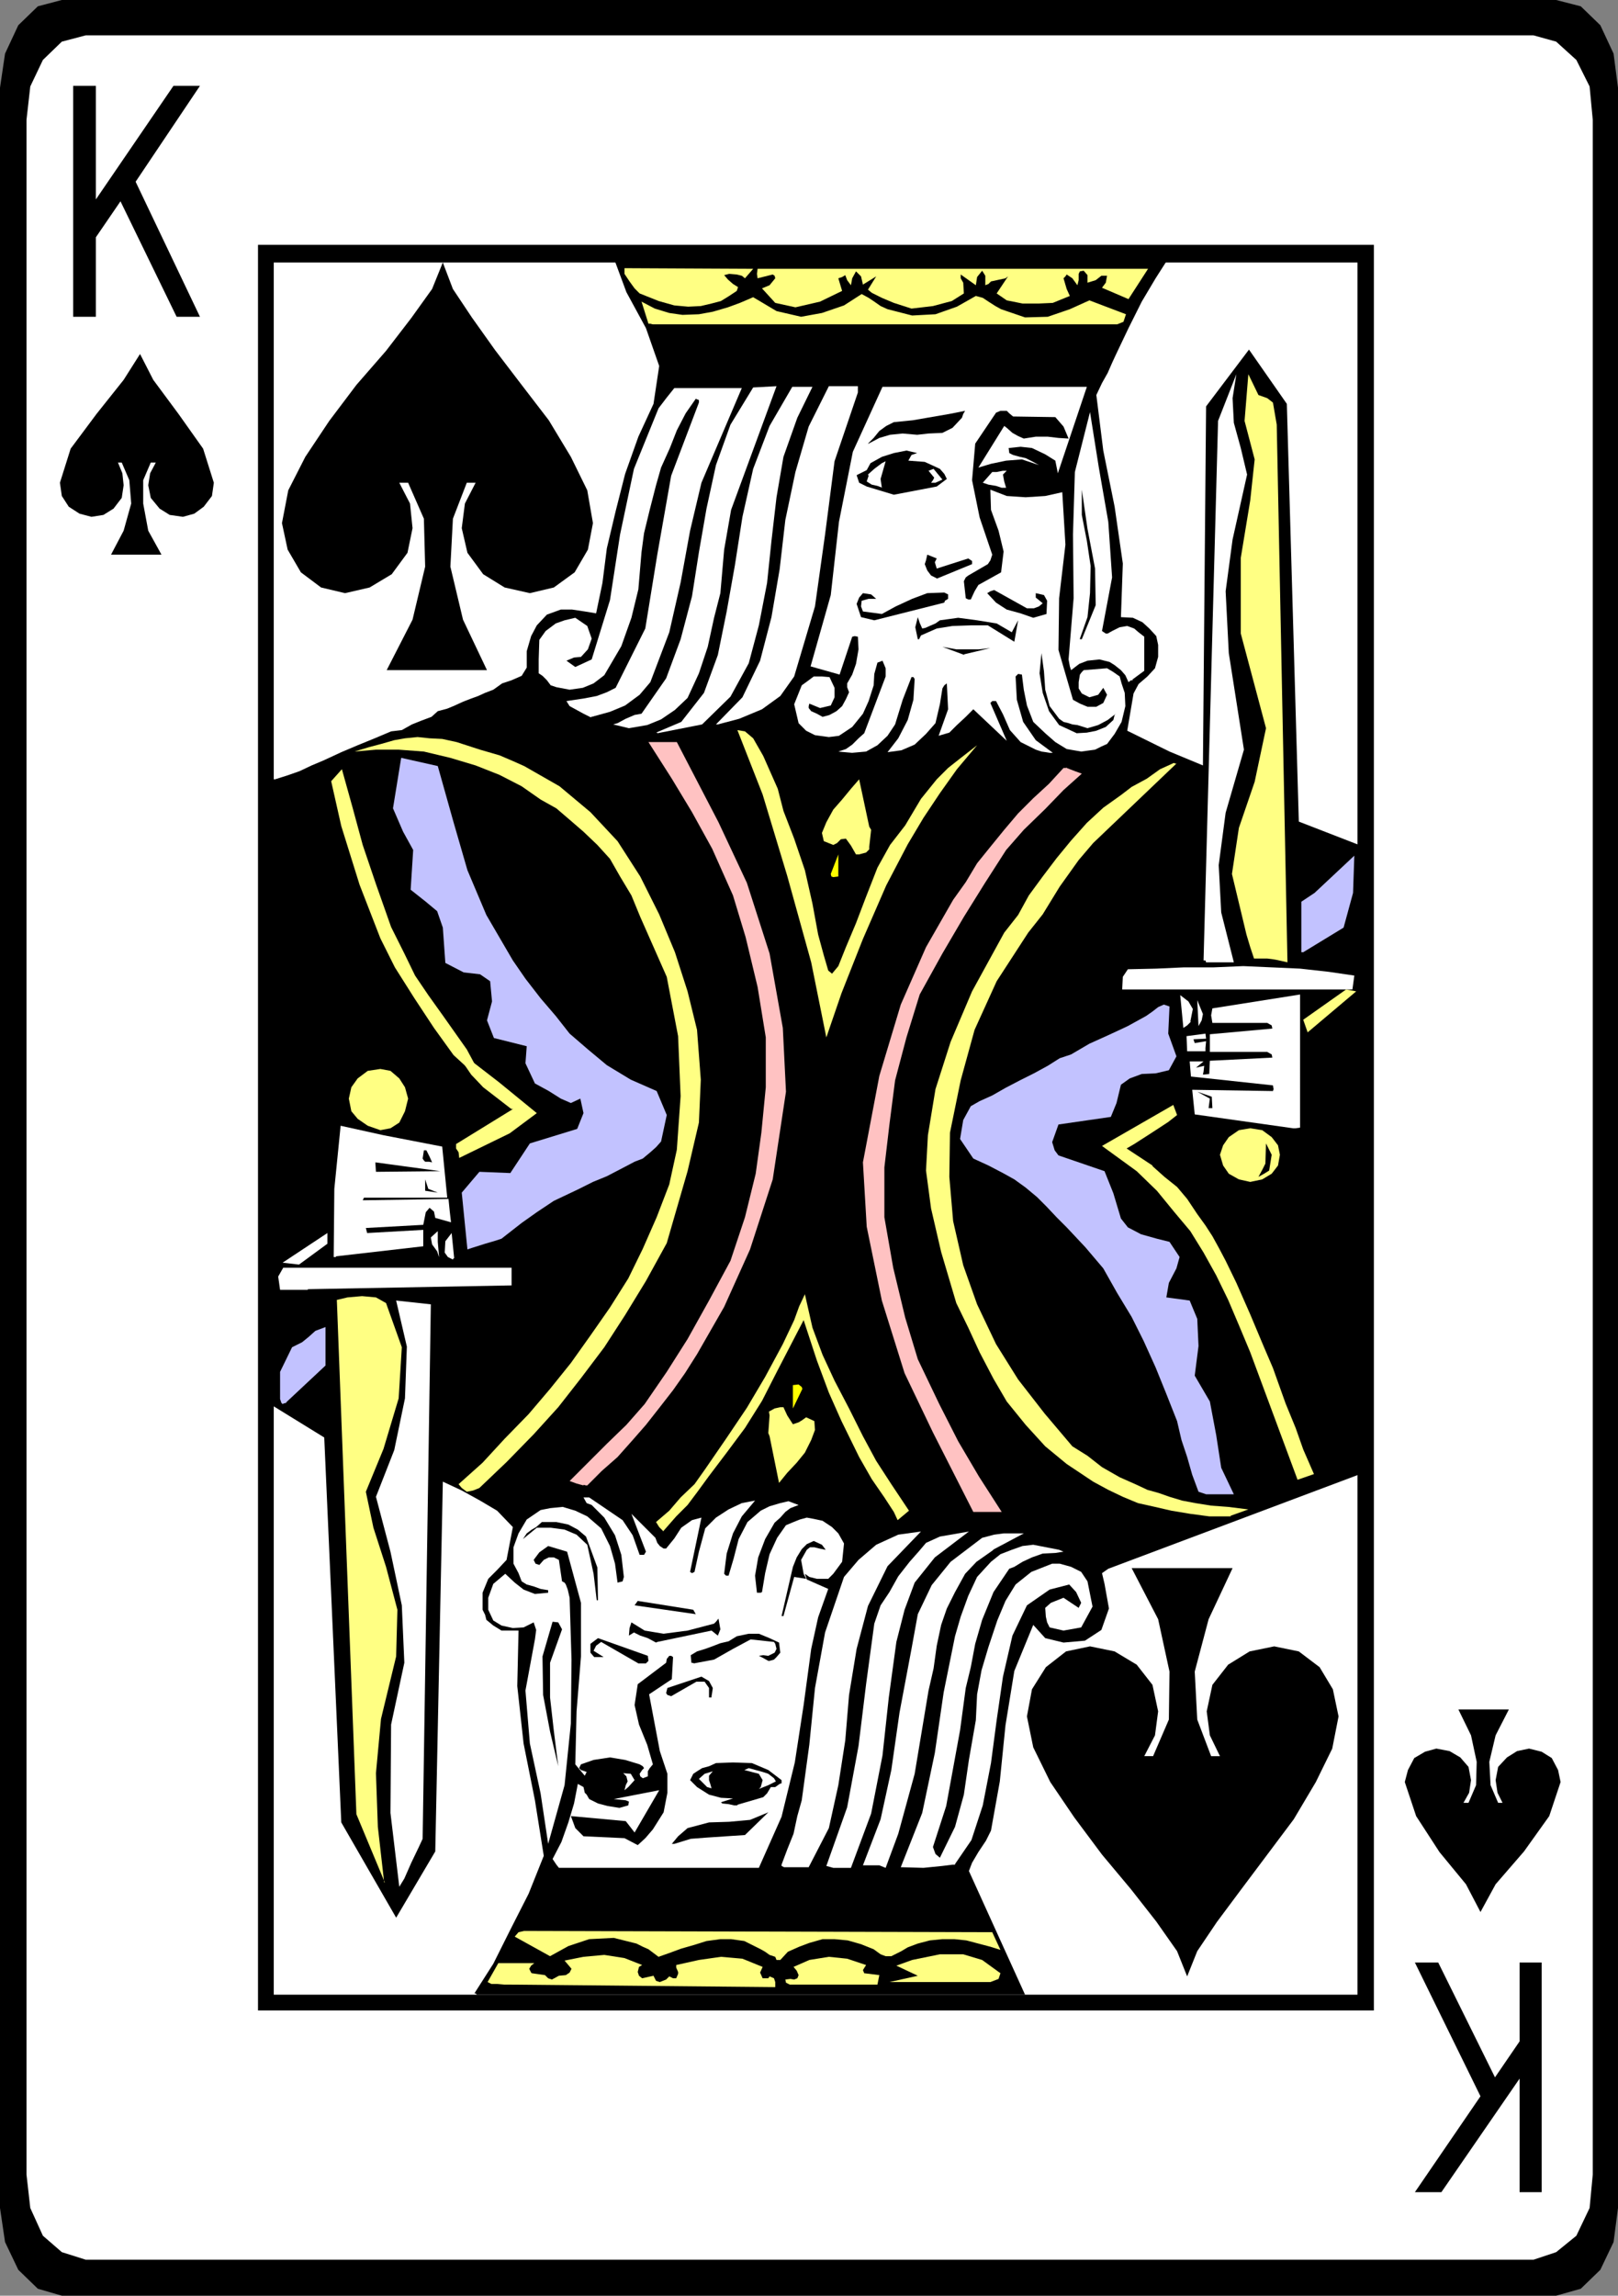
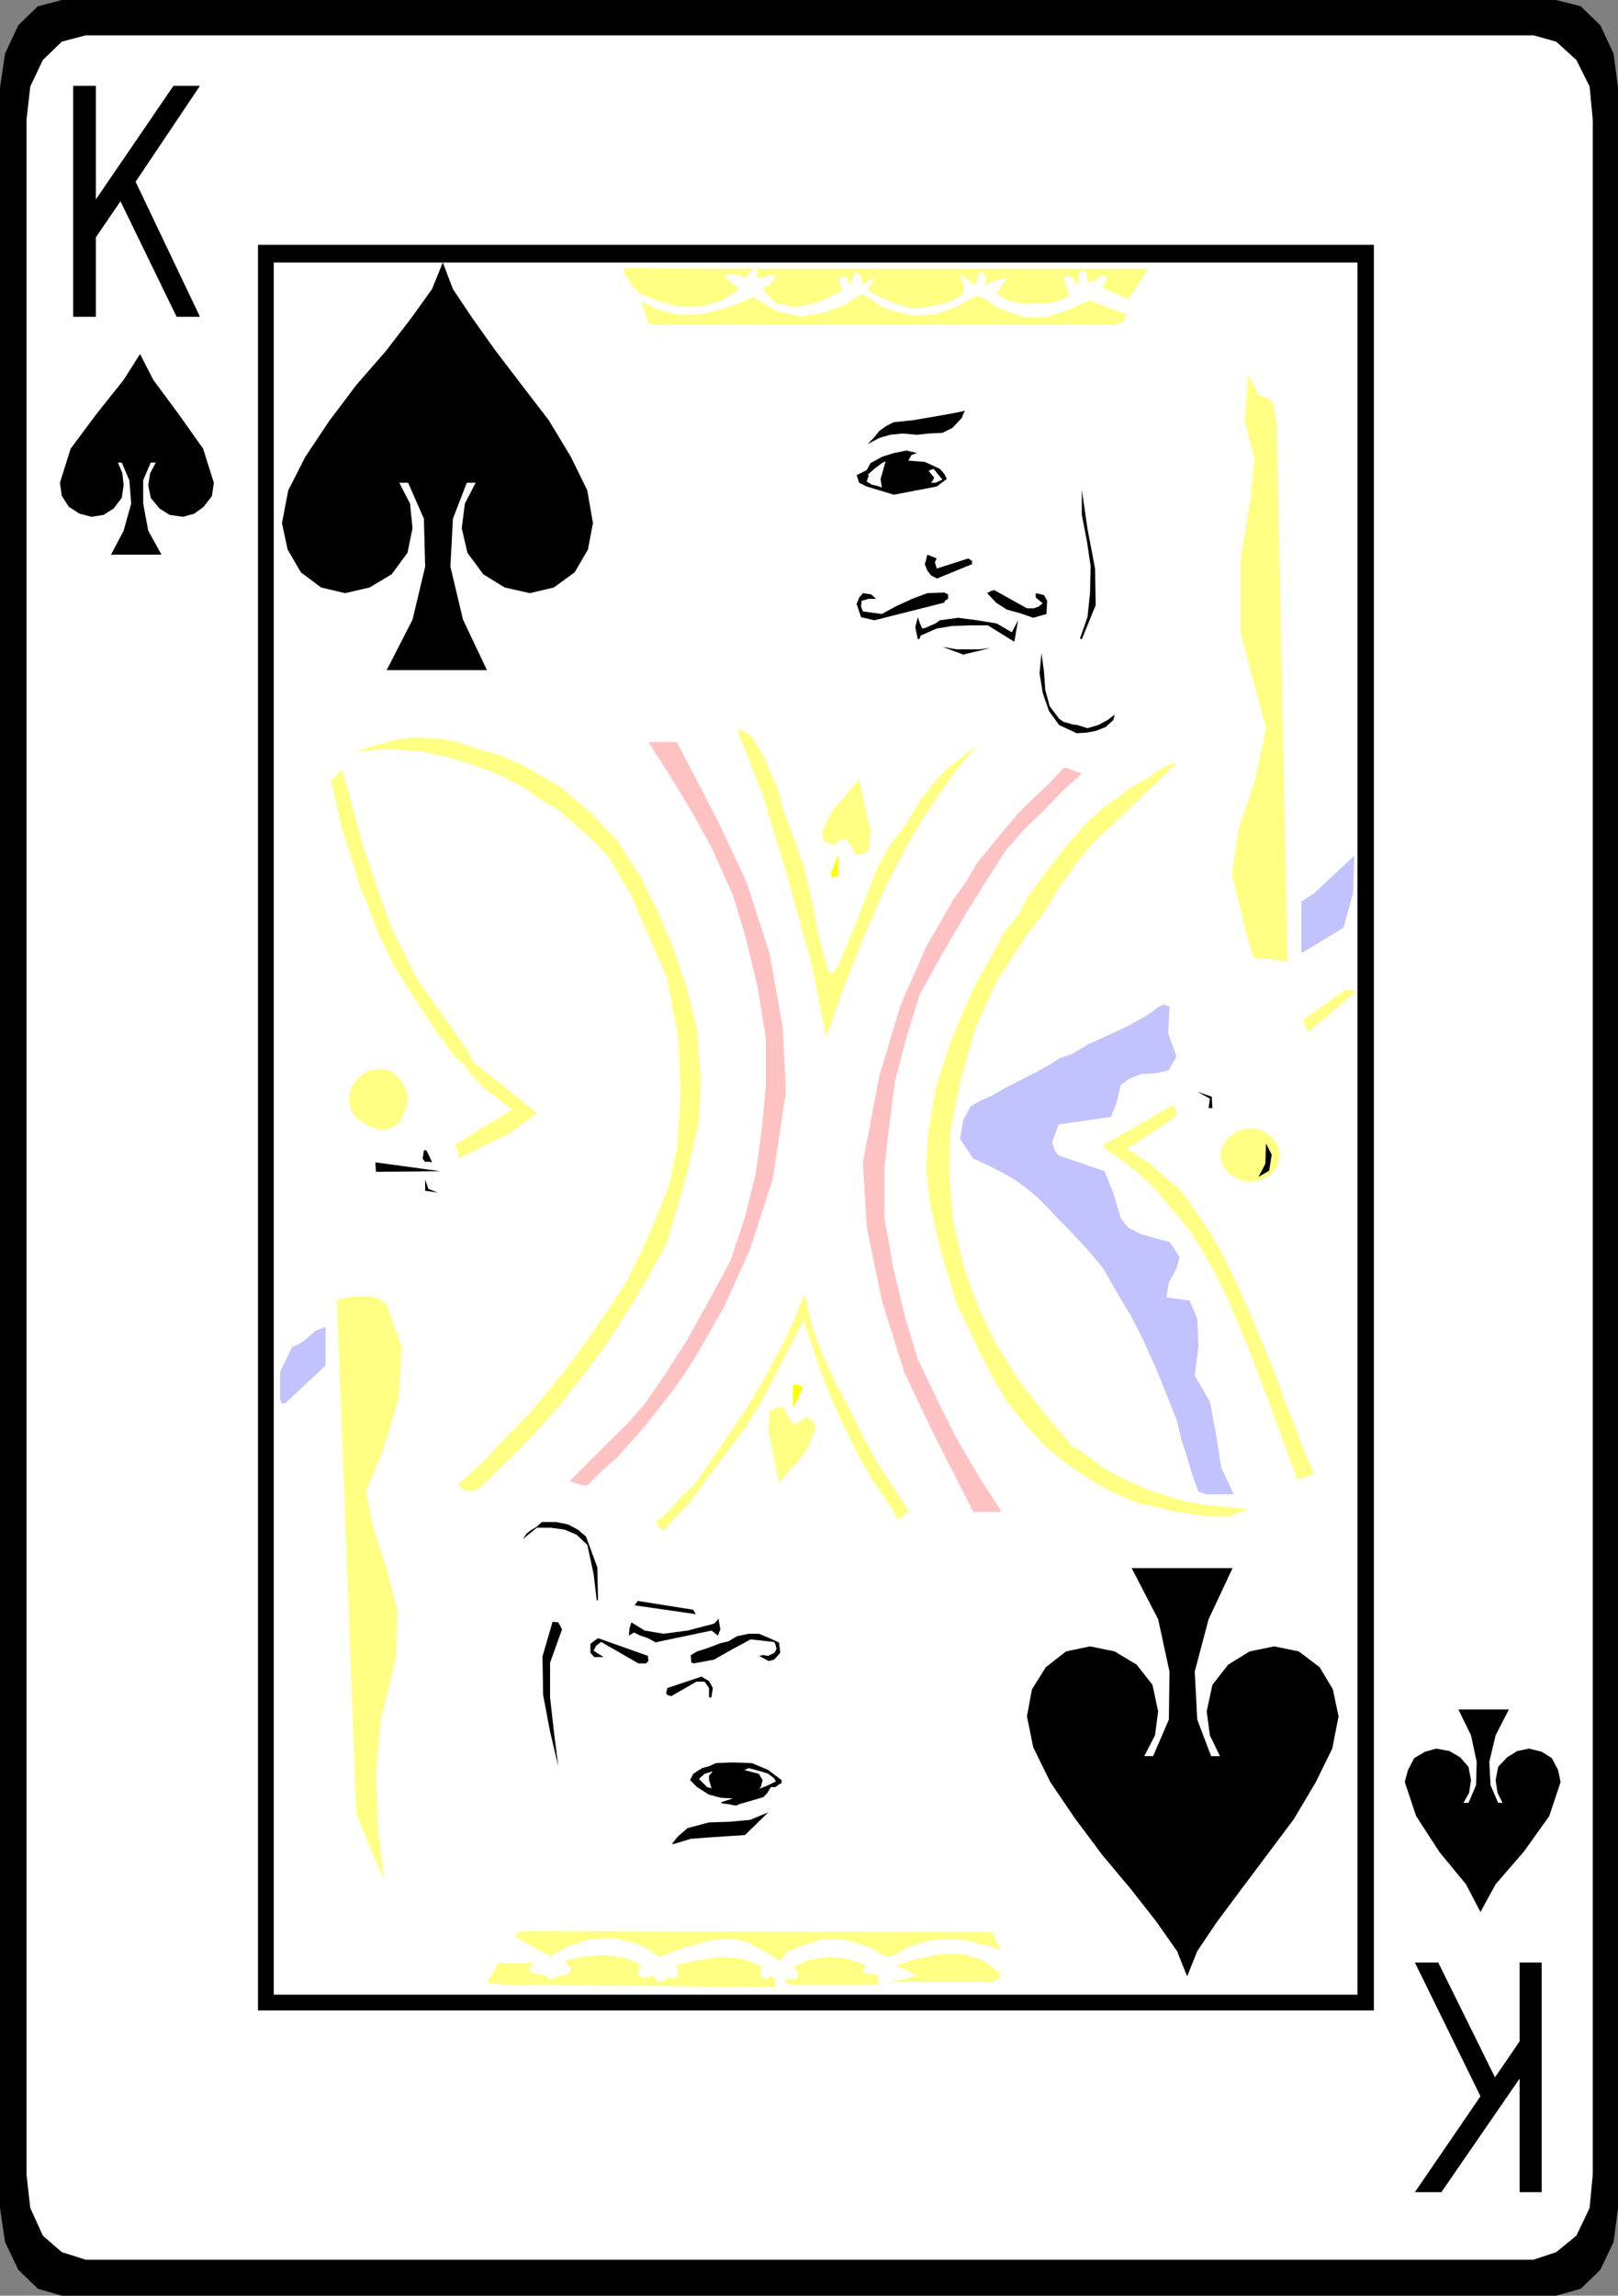
<svg xmlns="http://www.w3.org/2000/svg" xmlns:ns1="http://sodipodi.sourceforge.net/DTD/sodipodi-0.dtd" xmlns:ns2="http://www.inkscape.org/namespaces/inkscape" version="1.0" width="109.643mm" height="155.54mm" id="svg94" ns1:docname="King of Spades.wmf">
  <rect width="100%" height="100%" fill="#808080" stroke="none" />
  <ns1:namedview id="namedview94" pagecolor="#ffffff" bordercolor="#000000" borderopacity="0.25" ns2:showpageshadow="2" ns2:pageopacity="0.0" ns2:pagecheckerboard="0" ns2:deskcolor="#d1d1d1" ns2:document-units="mm" />
  <defs id="defs1">
    <pattern id="WMFhbasepattern" patternUnits="userSpaceOnUse" width="6" height="6" x="0" y="0" />
  </defs>
  <path style="fill:#000000;fill-opacity:1;fill-rule:evenodd;stroke:none" d="M 15.833,0 H 398.564 l 6.301,1.616 5.008,4.848 3.393,7.272 1.131,8.726 V 565.407 l -1.131,8.726 -3.393,7.11 -5.008,4.848 -6.301,1.778 H 15.833 L 9.693,586.091 4.685,581.243 1.292,574.133 0,565.407 V 22.461 L 1.292,13.735 4.685,6.464 9.693,1.616 15.833,0 Z" id="path1" />
  <path style="fill:#ffffff;fill-opacity:1;fill-rule:evenodd;stroke:none" d="M 21.81,9.049 H 392.748 l 5.816,1.616 5.17,4.686 3.393,6.787 0.808,8.564 V 556.843 l -0.808,8.564 -3.393,7.11 -5.17,4.201 -5.816,1.939 H 21.972 l -6.139,-1.939 -4.847,-4.201 -3.231,-7.11 -0.969,-8.564 V 30.702 l 0.969,-8.564 3.231,-6.787 4.847,-4.686 6.139,-1.616 v 0 z" id="path2" />
  <path style="fill:#000000;fill-opacity:1;fill-rule:evenodd;stroke:none" d="M 66.077,62.697 H 351.874 V 514.829 H 66.077 Z" id="path3" />
  <path style="fill:#ffffff;fill-opacity:1;fill-rule:evenodd;stroke:none" d="M 70.116,67.222 H 347.673 V 510.79 H 70.116 V 67.222 Z" id="path4" />
  <path style="fill:#000000;fill-opacity:1;fill-rule:evenodd;stroke:none" d="M 18.741,81.119 V 21.976 h 5.816 V 51.063 L 44.429,21.976 h 6.785 L 34.735,46.538 51.214,81.119 H 45.236 L 30.858,51.548 24.557,60.758 v 20.36 z" id="path5" />
  <path style="fill:#000000;fill-opacity:1;fill-rule:evenodd;stroke:none" d="m 394.848,502.548 v 58.819 h -5.655 v -29.086 l -20.033,29.086 h -6.785 l 16.802,-24.562 -16.802,-34.257 h 5.978 l 14.54,29.41 6.301,-9.211 v -20.199 h 5.655 z" id="path6" />
  <path style="fill:#000000;fill-opacity:1;fill-rule:evenodd;stroke:none" d="m 373.361,437.75 h 13.086 l -3.393,6.625 -1.616,6.787 0.323,5.979 1.939,4.525 h 1.131 l -1.292,-2.585 -0.485,-3.232 0.646,-3.393 2.262,-2.424 2.585,-1.616 3.07,-0.646 3.231,0.808 2.585,1.616 1.616,3.07 0.646,3.07 -2.908,8.726 -6.462,9.049 -7.27,8.403 -3.877,7.11 -3.716,-7.11 -6.785,-8.241 -5.978,-9.211 -2.908,-8.726 0.808,-3.07 1.616,-3.07 2.746,-1.616 2.908,-0.808 3.393,0.646 2.746,1.616 2.1,2.424 0.646,3.393 -0.485,3.232 -1.454,2.585 h 1.292 l 1.939,-4.525 0.162,-5.979 -1.454,-6.787 -3.231,-6.625 v 0 z" id="path7" />
  <path style="fill:#000000;fill-opacity:1;fill-rule:evenodd;stroke:none" d="M 124.723,171.61 H 99.035 l 6.624,-12.927 3.231,-13.574 -0.323,-12.281 -4.039,-9.211 h -2.262 l 2.746,5.332 0.646,6.302 -1.292,6.302 -4.039,5.494 -5.655,3.393 -6.301,1.454 -6.139,-1.454 -5.17,-3.878 -3.393,-5.817 -1.454,-6.787 1.616,-8.403 4.362,-8.564 6.139,-9.211 6.947,-9.211 7.593,-8.726 6.462,-8.403 5.331,-7.433 2.746,-6.787 2.585,6.787 4.847,7.272 5.978,8.403 6.785,8.888 6.947,9.049 5.655,9.372 4.201,8.564 1.454,8.403 -1.292,6.787 -3.393,5.817 -5.331,3.878 -6.139,1.454 -6.462,-1.454 -5.493,-3.393 -4.039,-5.494 -1.454,-6.302 0.808,-6.302 2.746,-5.332 h -2.262 l -3.554,9.211 -0.646,12.281 3.231,13.574 z" id="path8" />
  <path style="fill:#000000;fill-opacity:1;fill-rule:evenodd;stroke:none" d="m 315.685,401.554 h -25.849 l 6.785,13.089 2.908,13.412 -0.162,12.281 -4.039,9.372 h -2.262 l 2.746,-5.333 0.808,-6.14 -1.454,-6.787 -4.039,-5.171 -5.655,-3.393 -6.301,-1.293 -6.139,1.293 -5.17,4.04 -3.554,5.656 -1.292,6.948 1.616,7.918 4.362,8.888 6.139,9.049 7.109,9.534 7.432,8.888 6.462,8.241 5.331,7.595 2.585,6.464 2.585,-6.464 5.008,-7.433 6.139,-8.241 6.785,-9.049 6.785,-9.049 5.655,-9.534 4.201,-8.564 1.616,-8.241 -1.454,-6.948 -3.393,-5.656 -5.331,-4.04 -6.301,-1.293 -6.301,1.293 -5.493,3.393 -4.039,5.171 -1.454,6.787 0.808,6.14 2.585,5.333 h -2.262 l -3.554,-9.372 -0.646,-12.281 3.554,-13.412 6.139,-13.089 z" id="path9" />
  <path style="fill:#000000;fill-opacity:1;fill-rule:evenodd;stroke:none" d="M 41.359,142.039 H 28.434 l 3.231,-6.14 1.939,-6.948 -0.485,-5.979 -1.939,-4.525 h -0.969 l 1.131,2.747 0.323,3.07 -0.485,3.232 -2.1,2.747 -2.585,1.616 -3.07,0.485 -3.07,-0.808 -2.746,-1.778 -1.777,-2.747 -0.485,-3.393 2.746,-8.726 6.624,-8.888 6.947,-8.726 4.201,-6.625 3.393,6.625 6.462,8.726 6.301,8.888 2.746,8.726 -0.485,3.393 -2.1,2.747 -2.423,1.778 -2.908,0.808 -3.393,-0.485 -2.585,-1.616 -2.262,-2.747 -0.646,-3.232 0.485,-3.07 1.454,-2.747 h -1.292 l -1.939,4.525 v 5.979 l 1.292,6.948 z" id="path10" />
-   <path style="fill:#000000;fill-opacity:1;fill-rule:evenodd;stroke:none" d="m 122.138,510.79 h 140.394 l -14.379,-31.672 0.808,-2.101 1.616,-2.747 1.939,-2.909 1.292,-2.585 2.262,-12.604 1.454,-14.382 2.262,-13.897 4.847,-11.796 3.07,3.393 4.685,1.131 5.493,-0.485 4.201,-2.747 1.939,-5.494 -1.131,-6.302 -0.646,-2.747 1.616,-1.131 67.531,-25.37 V 217.663 l -18.741,-7.272 -3.07,-106.973 -9.694,-13.897 -10.986,14.543 -0.808,91.945 -8.563,-3.555 -10.824,-5.333 1.616,-9.534 1.292,-2.424 2.262,-1.939 1.939,-2.101 0.808,-2.909 v -3.07 l -0.485,-2.262 -1.777,-1.939 -1.777,-1.616 -2.423,-1.131 -3.07,-0.162 0.485,-13.735 -2.1,-14.543 -2.908,-14.382 -1.777,-14.22 1.454,-3.07 1.454,-2.585 1.131,-2.585 0.969,-2.101 3.231,-6.787 3.393,-6.787 3.554,-5.979 3.716,-5.817 -142.494,0.646 3.231,8.726 5.008,9.211 3.393,9.695 -1.454,9.695 -3.877,8.403 -3.393,9.534 -2.423,9.534 -2.262,9.534 -1.131,8.888 -1.616,7.756 -2.908,-0.485 -3.231,-0.485 h -2.908 l -3.554,1.293 -2.585,2.747 -1.454,2.747 -1.131,3.878 v 4.201 l -1.292,2.101 -2.585,1.131 -2.423,0.808 -2.262,1.616 -2.1,0.808 -1.777,0.808 -1.777,0.646 -2.1,0.808 -2.1,0.97 -1.939,0.808 -2.423,0.646 -1.616,1.454 -2.585,0.97 -2.423,0.97 -2.585,1.454 -2.746,0.323 -4.201,1.778 -4.362,1.778 -4.201,1.778 -4.524,2.101 -3.07,1.293 -3.07,1.454 -3.231,1.131 -3.07,0.97 h -0.323 l -0.485,-0.646 v 0.485 l 0.485,0.646 -0.162,0.646 -0.808,0.808 v 158.036 l 13.894,8.564 4.362,98.571 14.056,24.4 10.017,-16.967 1.939,-94.692 4.847,2.262 4.685,2.585 4.362,2.585 4.039,4.201 -1.616,8.403 -2.423,2.585 -2.262,2.262 -1.454,3.555 v 4.363 l 0.646,1.293 0.323,1.293 1.777,1.454 2.1,1.293 h 4.362 l -0.323,14.22 1.616,14.705 2.908,14.543 2.262,14.22 -3.877,9.695 -4.685,9.211 -4.362,8.726 -4.847,7.595 h 0.323 z" id="path11" />
  <path style="fill:#ffff83;fill-opacity:1;fill-rule:evenodd;stroke:none" d="m 219.073,218.794 h 0.969 l 1.777,-0.485 0.808,-0.808 v -0.646 l 0.485,-4.363 -0.485,-0.808 -2.585,-12.119 -2.1,2.424 -2.262,2.747 -2.262,2.585 -1.777,3.232 -1.131,2.747 0.485,2.101 2.423,0.97 0.969,-0.485 0.969,-0.97 1.292,-0.162 1.292,1.778 1.292,2.262 v 0 z" id="path12" />
  <path style="fill:#ffffff;fill-opacity:1;fill-rule:evenodd;stroke:none" d="m 218.265,192.778 3.554,-0.323 2.908,-1.616 2.585,-2.424 1.939,-2.909 1.939,-6.302 2.262,-5.817 h 0.485 l 0.323,0.485 -0.323,5.333 -1.454,5.171 -2.423,4.686 -2.746,3.555 3.554,-0.485 3.393,-1.454 2.908,-2.747 2.423,-2.747 1.131,-4.848 0.646,-4.04 0.485,-0.808 0.646,-0.485 0.323,6.625 -2.423,6.787 2.747,-0.808 1.939,-1.939 2.262,-2.101 1.939,-1.939 8.563,8.08 -4.201,-9.695 0.485,-0.485 h 0.969 l 1.777,3.393 1.777,4.04 2.746,3.07 3.877,1.939 1.454,0.485 1.131,0.162 0.969,0.162 h 0.808 l -4.362,-3.232 -3.231,-4.686 -1.616,-5.656 -0.323,-5.979 0.646,-0.646 0.969,0.162 0.485,3.878 0.808,4.04 1.616,4.201 3.07,2.909 2.585,2.262 2.908,1.778 3.716,0.646 3.554,-0.485 1.616,-0.808 1.454,-0.646 1.939,-2.585 1.777,-3.07 0.969,-4.04 -0.162,-3.393 -0.808,-2.424 -0.485,-1.778 -1.616,-1.131 -1.616,-0.97 -5.978,0.485 -0.485,0.485 -0.485,0.646 -0.323,1.939 v 1.616 l 0.808,1.293 1.939,0.97 2.262,-0.646 1.292,-1.778 0.969,1.778 -0.969,2.101 -1.777,0.97 h -2.262 l -1.939,-0.808 -1.777,-0.97 -3.716,-12.766 0.162,-13.25 1.616,-13.735 -0.808,-13.412 -4.362,0.97 -5.008,0.323 -4.847,-0.323 -4.201,-1.616 0.162,5.171 1.939,5.333 1.292,5.333 -0.646,5.332 -5.816,3.232 -0.969,1.616 -0.969,2.101 h -0.646 l -0.646,-0.323 -0.485,-4.363 0.485,-0.97 0.646,-0.485 5.008,-2.909 0.646,-0.97 0.485,-1.454 -3.231,-9.534 -1.939,-9.534 0.808,-9.372 5.331,-7.918 1.131,-0.485 h 1.616 l 0.646,0.646 0.969,0.808 10.824,0.162 2.1,2.424 1.292,3.07 -2.585,-0.162 -2.746,-0.323 h -3.07 l -3.07,0.485 -1.454,-0.646 -1.454,-0.808 -1.454,-1.293 -0.646,-0.485 -6.624,10.665 3.231,-0.97 3.877,-0.808 4.039,-0.323 4.362,1.454 -1.777,-0.97 -1.616,-0.808 -1.454,-0.323 -1.777,-0.485 -0.969,-0.485 -0.162,-1.293 3.07,-0.323 2.908,0.323 3.393,1.616 2.585,1.616 0.646,3.232 7.432,-22.138 h -52.345 l -7.593,16.644 -3.554,17.937 -2.1,18.745 -5.17,18.26 7.432,2.101 3.231,-9.695 0.646,-0.162 0.808,0.162 0.162,3.232 -0.646,3.717 -0.969,2.747 -1.292,2.262 v 0.97 l 0.485,1.293 -0.808,1.778 -0.969,1.778 -1.454,1.293 -1.777,0.97 -1.777,0.485 -1.454,-0.808 -1.454,-0.646 -0.646,-0.808 v -0.485 l 0.162,-0.646 2.746,1.131 2.746,-0.646 0.969,-2.101 v -2.424 l -1.292,-2.747 -1.939,-0.162 h -2.1 l -1.292,0.97 -1.777,1.293 -1.939,4.848 1.131,4.848 1.939,1.939 2.262,1.131 3.554,0.485 2.585,-0.323 3.393,-2.262 2.746,-3.393 1.454,-3.232 1.292,-4.04 0.162,-2.909 0.808,-2.909 0.485,-0.162 0.808,-0.323 0.808,1.939 v 2.101 l -5.493,14.543 -1.454,1.293 -1.616,1.616 -1.616,1.131 -1.939,0.646 3.554,0.323 z" id="path13" />
  <path style="fill:#000000;fill-opacity:1;fill-rule:evenodd;stroke:none" d="m 228.928,126.687 10.986,-2.101 2.585,-1.939 -0.646,-1.293 -1.131,-1.293 -2.1,-0.97 -1.777,-0.808 -4.201,-0.323 0.808,-1.454 1.454,-0.485 -2.746,-0.646 -3.231,0.646 -3.07,0.97 -2.908,1.616 -0.969,1.778 -2.585,1.293 0.646,1.939 1.939,0.97 z" id="path14" />
  <path style="fill:#ffffff;fill-opacity:1;fill-rule:evenodd;stroke:none" d="m 238.46,123.617 h 1.131 l 1.777,-0.808 -2.262,-2.747 -1.292,0.485 1.454,1.778 -0.323,0.646 -0.485,0.646 z" id="path15" />
  <path style="fill:#ffff83;fill-opacity:1;fill-rule:evenodd;stroke:none" d="m 130.054,508.204 68.501,0.646 v -1.293 l -0.323,-0.97 -1.131,-0.485 -0.323,0.485 h -0.808 -0.646 l -0.646,-1.454 0.646,-1.454 -5.17,-2.101 -5.493,-0.485 -5.655,0.808 -5.816,1.293 v 0.646 l 0.485,1.131 v 0.485 l -0.485,1.131 h -0.808 l -0.969,-0.485 -0.808,0.808 -1.616,0.646 -0.969,-0.323 -0.646,-1.293 -2.908,0.646 -0.808,-0.646 -0.323,-0.97 0.323,-1.293 0.808,-0.485 -4.524,-1.778 -5.17,-0.808 -5.331,0.485 -4.847,0.97 0.969,1.131 0.808,0.97 -0.485,0.97 -0.969,0.646 -1.777,0.162 -1.777,0.97 -0.969,-0.323 -0.808,-0.808 -3.393,-0.485 -0.162,-0.162 -0.485,-0.97 0.485,-0.808 0.808,-0.646 h -9.209 l -2.747,4.848 0.969,0.485 h 1.454 l 1.777,0.162 z" id="path16" />
  <path style="fill:#ffff83;fill-opacity:1;fill-rule:evenodd;stroke:none" d="m 202.271,508.204 h 22.457 l 0.485,-2.424 -3.877,-0.485 -0.323,-0.808 0.808,-1.293 -4.847,-1.616 -4.685,-0.485 -5.008,0.808 -4.039,1.778 0.808,0.97 0.485,1.131 -0.323,0.808 -0.808,0.323 -0.969,-0.162 -1.292,0.162 0.162,0.808 z" id="path17" />
  <path style="fill:#ffff83;fill-opacity:1;fill-rule:evenodd;stroke:none" d="m 253.647,507.558 2.1,-0.808 0.485,-1.454 -4.685,-3.393 -4.847,-1.454 h -5.978 l -7.109,1.454 -4.039,1.454 5.493,2.585 -7.27,1.616 h 17.125 8.724 z" id="path18" />
  <path style="fill:#ffff83;fill-opacity:1;fill-rule:evenodd;stroke:none" d="m 199.848,501.902 1.939,-2.101 2.908,-1.293 2.585,-0.97 3.393,-0.97 h 3.07 l 3.393,0.323 3.393,0.97 3.231,1.293 1.777,1.293 1.292,0.485 h 1.454 l 1.292,-0.646 1.292,-0.646 1.616,-0.97 2.585,-0.97 3.07,-0.808 3.231,-0.323 h 3.07 l 3.07,0.323 3.07,0.808 3.07,0.808 2.585,0.808 -2.1,-4.525 -119.876,-0.323 -1.454,0.323 -0.969,1.131 9.047,5.009 4.685,-2.585 5.331,-1.778 6.301,-0.323 5.816,1.454 1.616,0.808 1.454,0.646 1.292,0.97 1.292,0.97 2.746,-0.97 3.07,-1.131 3.393,-0.97 3.07,-0.97 3.554,-0.485 h 2.746 l 3.393,0.485 2.908,1.454 1.292,0.646 1.131,0.646 1.131,0.808 1.454,0.485 0.323,0.808 z" id="path19" />
  <path style="fill:#ffff83;fill-opacity:1;fill-rule:evenodd;stroke:none" d="m 98.389,482.026 -1.616,-14.22 -0.485,-13.735 1.292,-13.897 3.877,-15.998 0.323,-11.958 -2.908,-10.988 -3.231,-10.019 -1.939,-9.211 4.524,-10.988 3.877,-12.927 0.808,-13.089 -4.039,-11.311 -2.585,-1.454 -3.554,-0.323 -3.716,0.323 -2.746,0.646 5.008,131.697 7.27,17.452 v 0 z" id="path20" />
  <path style="fill:#ffffff;fill-opacity:1;fill-rule:evenodd;stroke:none" d="m 108.244,470.877 2.1,-136.868 -8.886,-0.97 2.747,11.796 -0.485,13.25 -2.746,13.25 -4.685,11.958 3.716,14.058 2.908,13.735 0.646,14.705 -3.393,15.836 -0.162,22.623 2.262,18.906 1.292,-2.101 1.777,-4.04 1.939,-4.04 z" id="path21" />
  <path style="fill:#ffffff;fill-opacity:1;fill-rule:evenodd;stroke:none" d="m 147.18,478.31 h 47.175 l 5.816,-13.089 3.393,-13.897 2.262,-14.705 1.939,-14.382 1.777,-8.08 2.585,-7.272 -5.493,-2.424 -0.485,-1.454 1.131,0.808 1.939,0.485 h 2.908 l 1.292,-1.293 2.262,-3.07 0.485,-4.686 -1.454,-2.585 -1.616,-1.616 -2.423,-1.616 -2.262,-0.485 -1.777,-0.323 -1.777,0.485 -1.616,0.646 -1.939,0.808 -2.262,3.232 -1.939,4.201 -1.131,4.848 -0.808,4.848 -0.323,0.162 h -0.969 l -0.485,-4.363 0.808,-4.686 1.777,-4.686 2.423,-4.201 1.454,-1.293 1.292,-1.454 1.292,-0.97 2.1,-0.808 -2.585,-0.97 -2.1,0.485 -2.746,0.808 -2.262,1.131 -3.393,2.909 -2.262,4.363 -1.292,5.009 -1.292,4.363 h -0.646 l -0.485,-0.485 0.646,-5.171 1.616,-5.171 2.262,-4.363 3.393,-4.04 -3.393,0.646 -3.393,1.616 -3.231,2.101 -2.746,2.747 -1.616,5.979 -1.131,5.171 -0.646,0.323 -0.485,-0.323 2.908,-13.897 -2.423,0.646 -2.746,1.939 -1.777,2.747 -2.1,2.585 h -0.646 l -0.969,-0.646 -0.646,-0.808 -0.485,-1.293 -6.139,-6.14 3.716,9.695 -0.485,0.808 h -1.131 l -1.777,-5.009 -2.585,-3.878 -4.039,-2.747 -4.524,-3.07 h -0.808 -0.646 l 0.808,1.454 1.292,0.485 3.231,3.232 2.746,4.525 1.616,5.009 0.646,5.656 -0.323,1.131 -1.292,0.323 -0.646,-4.848 -1.292,-4.525 -2.262,-4.525 -3.554,-3.07 -3.07,-1.454 -3.231,-0.97 -3.231,0.323 -2.423,0.485 -3.554,2.424 -2.1,3.555 -1.292,3.555 v 4.201 l 1.292,2.424 0.808,2.101 1.292,0.808 1.777,0.485 1.777,0.646 1.939,0.323 v 0.485 0.162 l -3.393,0.323 -2.908,-1.131 -2.262,-1.778 -2.423,-2.262 -3.07,2.585 -1.292,3.555 v 3.07 l 1.292,2.747 2.1,1.293 2.908,0.646 2.746,-0.162 2.585,-1.293 0.646,1.939 -0.323,2.424 -2.423,13.089 1.131,13.574 2.746,12.766 1.939,12.927 4.201,-15.028 1.616,-15.836 0.162,-16.321 -0.485,-15.836 -0.485,-2.101 -0.485,-1.293 -0.323,-0.485 -0.646,-0.323 -0.808,-5.494 -1.292,-0.646 h -1.292 l -1.292,0.646 -1.131,1.293 -0.969,-0.323 -0.485,-0.97 1.454,-1.939 2.262,-1.616 4.847,1.454 3.554,13.089 v 13.735 l -1.131,14.058 -0.323,13.574 2.423,2.909 0.485,-0.97 -1.454,-0.485 -0.485,-0.485 0.485,-0.97 3.231,-1.131 4.201,-0.646 3.877,0.646 3.716,1.131 0.808,0.485 0.323,0.485 -0.485,0.485 -0.646,0.97 0.162,0.646 0.646,0.485 1.292,-0.485 v -1.293 l 0.485,-0.808 0.808,-0.97 -1.454,-5.009 -2.1,-5.171 -1.131,-5.009 0.808,-5.333 7.27,-5.494 0.162,-0.97 0.646,-0.808 h 0.485 l 0.485,0.323 -0.323,5.656 -5.816,3.878 2.747,14.543 1.939,5.817 v 4.848 l -0.969,5.009 -2.746,4.363 -1.939,2.262 -1.939,1.778 -3.393,-1.778 -10.501,-0.485 -2.1,-2.101 -1.131,-3.07 14.056,1.293 2.262,2.909 6.301,-10.827 -11.632,2.262 3.07,0.323 0.808,0.323 -0.162,0.97 -2.262,0.646 -3.07,-0.485 -2.423,-0.646 -2.262,-1.131 -0.646,-1.131 -0.485,-0.485 -0.323,-1.454 -1.454,-0.808 -0.969,5.009 -1.454,4.848 -1.777,5.009 -2.262,4.363 0.969,1.454 0.646,0.808 h 1.939 z" id="path22" />
  <path style="fill:#ffffff;fill-opacity:1;fill-rule:evenodd;stroke:none" d="m 244.599,477.34 4.201,-6.14 2.908,-8.888 2.1,-10.827 1.454,-10.988 1.616,-11.15 2.423,-10.503 3.716,-7.756 5.816,-4.04 5.008,-1.293 1.777,1.939 1.292,2.747 -0.323,0.646 -0.323,0.646 -1.939,-1.293 -1.939,-1.293 -3.231,1.293 -1.454,1.293 0.162,2.262 0.323,1.454 0.646,1.293 3.554,0.808 4.524,-0.808 2.908,-5.332 -1.292,-6.464 -1.616,-2.424 -2.585,-1.293 -2.908,-0.808 h -1.939 l -5.331,2.101 -4.039,3.232 -2.585,4.201 -2.1,5.009 -2.262,6.787 -1.777,5.979 -1.131,6.14 -0.323,6.625 -1.777,10.18 -1.292,8.888 -2.262,8.241 -3.877,7.918 -1.131,-0.97 -0.646,-1.778 3.393,-10.503 1.777,-9.695 1.777,-9.695 1.454,-10.827 1.292,-5.333 1.131,-5.979 1.777,-6.14 2.908,-7.11 4.039,-5.979 1.292,-0.485 2.1,-1.293 2.423,-1.131 2.746,-0.97 3.231,-0.162 2.1,-0.323 -1.131,-0.485 -6.624,-1.293 -2.746,0.323 -2.746,0.97 -2.908,1.131 -2.423,1.939 -3.554,3.878 -2.262,4.848 -1.939,5.332 -1.454,5.009 -2.908,14.382 -2.262,15.513 -3.231,15.351 -5.493,13.897 5.816,0.162 4.847,-0.485 2.585,-0.323 h 0.646 v 0 z" id="path23" />
  <path style="fill:#ffffff;fill-opacity:1;fill-rule:evenodd;stroke:none" d="m 200.817,478.148 h 6.301 l 5.17,-10.019 2.423,-10.988 1.777,-11.473 0.969,-11.635 1.939,-11.796 2.908,-10.988 5.008,-10.18 8.563,-8.888 -5.816,0.808 -5.655,2.585 -4.524,3.878 -3.716,4.363 -4.847,14.22 -2.585,14.22 -1.454,14.543 -1.939,14.22 -1.131,4.04 -0.969,4.525 -1.616,4.04 -1.454,3.878 v 0.323 z" id="path24" />
  <path style="fill:#ffffff;fill-opacity:1;fill-rule:evenodd;stroke:none" d="m 217.942,478.31 5.17,-13.897 2.908,-14.866 1.616,-14.866 1.939,-14.22 2.1,-8.241 2.585,-6.948 5.17,-6.464 8.724,-6.625 -7.432,1.293 -3.554,1.616 -1.777,2.101 -2.423,2.747 -2.908,3.717 -2.262,4.04 -2.262,3.393 -1.616,4.686 -2.1,15.513 -1.939,15.836 -2.908,15.674 -5.331,15.028 1.777,0.485 h 0.969 1.131 z" id="path25" />
  <path style="fill:#ffffff;fill-opacity:1;fill-rule:evenodd;stroke:none" d="m 254.293,396.868 7.916,-4.201 h -2.908 -2.262 l -2.423,0.323 -3.07,0.808 -8.078,6.14 -4.847,5.979 -3.554,7.433 -1.616,8.888 -3.07,16.321 -2.1,14.705 -2.746,12.604 -4.524,11.796 h 4.201 l 1.616,0.646 3.231,-8.726 4.201,-15.351 3.554,-21.33 1.292,-5.656 0.808,-5.817 1.131,-5.333 1.454,-4.201 2.1,-4.201 2.585,-4.686 2.908,-3.07 4.362,-3.07 v 0 z" id="path26" />
  <path style="fill:#000000;fill-opacity:1;fill-rule:evenodd;stroke:none" d="m 172.706,472.169 4.201,-1.293 4.201,-0.323 4.847,-0.323 4.847,-0.323 5.978,-5.817 -4.685,1.939 -5.331,0.485 -5.17,0.162 -5.493,1.454 -2.423,2.101 -1.616,1.939 h 0.323 z" id="path27" />
  <path style="fill:#000000;fill-opacity:1;fill-rule:evenodd;stroke:none" d="m 188.862,462.151 6.624,-1.939 0.969,-0.97 0.969,-1.616 h 1.131 l 1.131,-0.808 0.485,-0.162 v -0.808 l -3.393,-2.585 -4.201,-1.778 -4.847,-0.162 -4.362,0.162 -1.777,0.808 -1.777,0.485 -1.292,0.808 -0.969,0.646 -0.323,0.646 -0.485,0.97 1.777,1.778 3.07,1.939 3.07,0.808 3.07,0.162 -3.07,0.97 0.323,0.323 1.616,0.162 1.454,0.323 h 0.808 v 0 z" id="path28" />
  <path style="fill:#ffffff;fill-opacity:1;fill-rule:evenodd;stroke:none" d="m 194.355,458.111 0.485,-0.485 0.485,-1.778 -0.969,-1.616 -3.716,-0.97 1.131,-0.485 1.777,0.485 1.777,0.485 1.454,0.485 1.454,1.131 0.485,0.808 -1.939,0.97 z" id="path29" />
  <path style="fill:#ffffff;fill-opacity:1;fill-rule:evenodd;stroke:none" d="m 182.238,457.949 -1.131,-0.323 -2.1,-2.101 1.454,-1.293 2.1,-0.646 -0.969,1.131 v 1.131 l 0.323,0.97 z" id="path30" />
  <path style="fill:#000000;fill-opacity:1;fill-rule:evenodd;stroke:none" d="m 142.979,452.294 -1.131,-9.049 -0.969,-8.564 v -8.888 l 3.07,-8.564 -0.969,-1.778 -1.454,-0.162 -2.585,8.888 0.162,9.857 1.777,9.372 2.1,8.888 z" id="path31" />
  <path style="fill:#000000;fill-opacity:1;fill-rule:evenodd;stroke:none" d="m 181.915,434.68 h 0.323 v -0.323 l 0.162,-0.97 0.162,-1.131 -0.969,-1.778 -1.939,-1.131 -8.724,2.909 -0.162,0.646 -0.162,0.646 0.323,0.485 0.969,0.323 6.462,-3.717 h 1.131 0.969 l 1.131,1.616 v 2.585 -0.162 z" id="path32" />
  <path style="fill:#000000;fill-opacity:1;fill-rule:evenodd;stroke:none" d="m 163.335,425.954 h 0.969 1.131 l 0.646,-0.646 -0.162,-1.293 -12.763,-4.525 -1.939,1.454 v 1.293 0.97 l 0.969,1.131 h 2.423 l -2.585,-1.616 0.646,-1.293 1.292,-0.97 9.532,5.494 v 0 z" id="path33" />
  <path style="fill:#000000;fill-opacity:1;fill-rule:evenodd;stroke:none" d="m 177.714,425.954 5.17,-0.97 4.847,-2.747 4.524,-2.424 5.978,0.646 0.323,0.485 0.323,1.293 -0.485,0.97 -1.616,0.808 -1.292,-0.162 -1.131,0.162 0.969,0.485 1.454,0.808 h 0.323 l 1.131,-0.323 0.646,-0.646 0.969,-1.131 -0.323,-2.585 -2.423,-1.131 -2.746,-1.131 h -2.585 l -3.07,0.646 -2.1,1.293 -2.1,0.485 -2.1,0.808 -1.777,0.646 -2.1,0.646 -1.616,0.97 0.162,1.939 h 0.162 l 0.646,0.162 v 0 z" id="path34" />
  <path style="fill:#000000;fill-opacity:1;fill-rule:evenodd;stroke:none" d="m 168.344,420.46 13.894,-2.909 1.616,1.293 0.646,-1.616 -0.485,-2.747 -0.646,0.808 -0.485,0.485 -6.785,1.778 -6.139,0.808 -4.847,-0.808 -3.393,-2.101 -0.485,1.454 -0.162,1.939 1.292,-0.808 1.616,0.808 1.939,0.646 2.1,1.131 z" id="path35" />
-   <path style="fill:#000000;fill-opacity:1;fill-rule:evenodd;stroke:none" d="m 200.655,413.835 2.746,-10.019 3.07,0.485 -0.646,-1.293 -0.646,-3.555 1.454,-2.585 0.808,-0.646 h 1.131 l 1.292,0.323 1.616,0.323 -0.969,-1.293 -2.1,-0.97 -1.777,0.808 -1.292,1.293 -1.292,2.101 -0.969,2.424 -2.908,12.604 z" id="path36" />
  <path style="fill:#000000;fill-opacity:1;fill-rule:evenodd;stroke:none" d="m 178.199,413.35 -0.646,-1.131 -14.217,-2.262 -0.808,1.131 15.671,2.262 z" id="path37" />
  <path style="fill:#000000;fill-opacity:1;fill-rule:evenodd;stroke:none" d="m 153.157,409.795 -0.162,-8.403 -2.908,-7.918 -2.1,-1.778 -2.423,-1.293 -3.07,-0.646 h -3.716 l -1.454,1.293 -1.131,0.646 -1.292,0.97 -0.969,1.454 1.777,-1.454 1.777,-1.454 h 3.554 l 3.554,0.485 3.07,1.293 2.746,2.585 1.616,7.433 0.808,6.787 h 0.162 0.162 z" id="path38" />
  <path style="fill:#ffff83;fill-opacity:1;fill-rule:evenodd;stroke:none" d="m 169.798,392.182 3.393,-3.878 2.908,-2.909 2.423,-3.232 3.07,-4.201 4.524,-5.979 4.685,-6.302 4.362,-6.948 3.877,-7.595 6.785,-13.089 3.393,10.342 3.07,8.241 3.231,7.272 4.524,9.211 3.231,5.656 3.231,4.686 2.423,3.717 0.969,2.101 0.969,-0.808 1.939,-1.616 -4.524,-6.787 -3.877,-5.979 -3.393,-6.302 -3.554,-7.11 -3.716,-7.11 -3.07,-6.625 -2.585,-6.948 -1.939,-8.564 -1.454,3.07 -1.292,3.555 -1.454,3.07 -1.454,3.07 -4.524,8.403 -4.685,7.918 -5.331,7.918 -5.331,7.756 -2.746,3.878 -3.554,3.393 -2.908,3.393 -3.393,2.909 0.808,1.293 1.131,1.131 v 0 z" id="path39" />
  <path style="fill:#ffff83;fill-opacity:1;fill-rule:evenodd;stroke:none" d="m 315.2,388.142 4.524,-1.616 -5.17,-0.646 -4.362,-0.323 -4.039,-0.646 -3.393,-0.646 -3.231,-0.97 -2.747,-0.97 -2.908,-0.808 -2.747,-1.293 -4.362,-1.939 -4.524,-2.585 -3.716,-2.909 -3.877,-2.424 -7.109,-8.403 -6.785,-8.726 -5.655,-9.049 -4.847,-10.18 -3.554,-10.019 -2.585,-11.311 -0.969,-11.311 0.162,-11.311 2.746,-13.412 3.554,-12.927 5.655,-12.443 8.078,-12.443 3.716,-4.686 4.362,-7.11 4.847,-6.787 3.716,-4.363 21.326,-20.36 h -0.323 l -0.323,-0.162 -3.554,1.616 -3.393,2.424 -3.877,2.101 -2.746,2.101 -4.524,3.232 -4.201,3.878 -4.039,4.525 -3.716,4.525 -3.554,4.686 -3.554,4.848 -2.746,5.009 -3.554,4.525 -8.239,15.028 -5.493,12.927 -3.877,12.119 -1.939,11.796 -0.485,9.049 1.292,9.695 2.585,11.15 3.877,13.089 3.07,6.302 2.908,6.302 3.554,6.787 3.393,5.817 4.847,5.979 5.008,5.494 5.493,4.525 6.785,4.525 3.877,2.101 3.716,1.778 3.877,1.616 4.362,0.97 4.201,0.97 4.847,0.808 4.847,0.646 h 5.493 v 0 z" id="path40" />
  <path style="fill:#c2c2ff;fill-opacity:1;fill-rule:evenodd;stroke:none" d="m 311,382.648 h 5.008 l -3.231,-6.787 -1.292,-8.403 -1.616,-8.564 -3.877,-6.625 0.969,-7.595 -0.323,-6.948 -1.939,-4.686 -5.978,-0.808 0.646,-3.717 1.939,-3.717 0.808,-2.909 -2.585,-3.878 -3.231,-0.808 -4.039,-1.131 -3.393,-1.778 -1.777,-2.262 -1.939,-6.464 -2.262,-5.656 -11.794,-4.04 -0.969,-1.293 -0.646,-2.101 1.616,-4.525 13.409,-1.939 1.454,-3.555 1.131,-4.686 2.262,-1.616 3.07,-1.131 3.554,-0.162 3.393,-0.808 1.939,-3.555 -2.1,-5.817 0.323,-6.948 -1.454,-0.485 -1.454,0.646 -1.454,1.131 -1.616,1.131 -4.685,2.585 -4.847,2.262 -5.008,2.262 -4.685,2.747 -2.908,0.97 -3.07,1.939 -3.554,1.939 -3.554,1.778 -3.716,1.939 -3.393,1.939 -3.231,1.454 -2.262,1.293 -1.939,3.555 -0.808,4.848 3.393,5.009 3.877,1.778 3.716,1.939 2.908,1.616 2.908,2.101 2.908,2.424 2.423,2.424 2.585,2.747 2.585,2.585 4.847,5.171 4.524,5.333 3.554,6.302 3.716,6.14 3.07,6.14 3.07,6.787 2.746,6.787 2.746,6.948 1.131,4.848 1.454,4.363 1.292,4.525 1.616,4.363 1.939,0.646 h 2.262 v 0 z" id="path41" />
  <path style="fill:#ffff83;fill-opacity:1;fill-rule:evenodd;stroke:none" d="m 122.784,381.032 6.947,-6.625 6.947,-7.11 6.301,-6.948 5.816,-7.433 5.978,-7.918 5.331,-8.241 5.331,-8.726 5.331,-9.695 5.331,-18.421 2.908,-12.443 0.485,-10.988 -0.969,-12.766 -2.423,-9.857 -3.231,-10.019 -4.039,-9.695 -4.847,-9.695 -5.816,-9.049 -6.947,-7.433 -7.916,-6.625 -9.047,-5.171 -2.908,-1.293 -3.393,-1.454 -5.008,-1.454 -5.978,-1.939 -3.716,-0.808 -3.231,-0.162 -3.07,-0.323 -3.231,0.323 -2.746,0.485 -3.393,0.97 -3.07,0.808 -3.716,1.131 5.493,-0.485 h 5.816 l 6.462,0.485 6.785,1.616 6.462,1.939 6.139,2.424 5.655,2.909 4.847,3.393 4.039,2.262 3.393,2.909 3.554,3.07 3.554,3.393 3.231,3.555 2.585,4.525 2.908,4.848 2.262,5.494 6.785,15.351 2.908,15.19 0.646,15.351 -0.969,13.735 -1.939,8.888 -3.231,8.403 -3.554,8.08 -3.716,7.595 -4.685,7.433 -4.847,6.948 -5.17,7.272 -5.331,6.625 -5.493,6.464 -6.139,6.302 -5.655,6.14 -6.139,5.494 0.808,0.97 1.292,0.97 1.616,-0.323 1.616,-0.646 z" id="path42" />
  <path style="fill:#ffff83;fill-opacity:1;fill-rule:evenodd;stroke:none" d="m 295.167,298.459 -6.624,-4.363 1.939,-1.131 4.524,-2.909 4.201,-2.747 2.262,-1.778 -0.969,-2.585 -18.256,10.503 8.886,6.464 5.17,5.009 4.362,5.333 4.201,5.009 3.393,5.494 3.231,5.817 3.07,6.302 2.746,6.464 2.908,6.948 12.117,32.641 4.201,-1.454 -2.746,-6.302 -1.939,-5.494 -2.585,-6.302 -3.231,-9.049 -2.423,-5.656 -3.393,-8.08 -3.554,-8.08 -2.746,-5.656 -1.616,-3.07 -1.777,-3.232 -1.777,-2.747 -2.1,-2.909 -2.585,-3.878 -2.585,-3.07 -3.231,-2.585 -3.07,-2.747 v 0 z" id="path43" />
  <path style="fill:#ffc2c2;fill-opacity:1;fill-rule:evenodd;stroke:none" d="m 149.441,380.224 0.646,0.162 h 0.323 l 3.716,-3.717 4.039,-3.555 3.877,-4.363 3.393,-3.878 3.554,-4.525 3.393,-4.363 3.07,-4.363 3.07,-4.848 6.947,-12.119 6.624,-14.705 5.816,-17.937 3.393,-22.461 -0.808,-16.321 -3.393,-19.068 -5.816,-18.098 -7.27,-15.513 -10.663,-20.522 h -7.27 l 5.978,9.372 5.17,8.564 5.17,9.372 5.331,11.958 3.231,10.665 3.07,12.766 2.1,12.927 v 12.766 l -1.131,11.635 -1.454,10.503 -2.746,11.15 -3.716,11.15 -5.493,10.18 -5.493,9.857 -5.331,8.403 -5.655,8.241 -4.685,5.332 -5.008,4.848 -5.008,5.009 -4.524,4.525 1.777,0.646 1.777,0.485 v 0 z" id="path44" />
  <path style="fill:#c2c2ff;fill-opacity:1;fill-rule:evenodd;stroke:none" d="m 73.347,359.055 10.017,-9.372 v -9.857 l -2.585,0.97 -1.616,1.454 -1.777,1.454 -2.585,1.293 -3.07,6.302 v 6.948 l 0.323,0.97 0.323,0.323 0.323,-0.162 0.646,-0.162 v 0 z" id="path45" />
  <path style="fill:#ffffff;fill-opacity:1;fill-rule:evenodd;stroke:none" d="m 78.84,330.131 52.183,-0.97 v -4.525 H 72.54 l -1.292,2.262 0.485,3.393 h 0.969 2.423 2.262 1.454 v 0 z" id="path46" />
-   <path style="fill:#ffffff;fill-opacity:1;fill-rule:evenodd;stroke:none" d="m 72.378,323.344 4.201,0.485 7.27,-5.333 v -2.747 l -11.471,7.595 z" id="path47" />
  <path style="fill:#ffffff;fill-opacity:1;fill-rule:evenodd;stroke:none" d="m 85.949,321.728 22.457,-2.585 v -4.201 l -14.379,0.808 -0.323,-1.293 14.702,-0.808 0.646,-3.232 0.969,-1.131 1.131,0.97 0.323,1.616 4.039,1.131 -0.323,-2.747 -0.323,-3.232 -21.164,0.323 h -0.808 l 0.323,-0.646 h 21.326 l -1.292,-13.089 -15.025,-2.909 -10.986,-2.424 -1.616,16.159 -0.162,17.452 h 0.323 0.323 v 0 z" id="path48" />
  <path style="fill:#ffffff;fill-opacity:1;fill-rule:evenodd;stroke:none" d="m 112.445,321.728 -0.323,-3.717 v -1.454 -1.293 l -1.777,1.616 0.323,1.778 1.292,1.778 0.485,1.454 v 0 z" id="path49" />
  <path style="fill:#ffffff;fill-opacity:1;fill-rule:evenodd;stroke:none" d="m 115.999,322.536 0.162,-0.323 h 0.162 l -0.646,-6.464 -1.616,2.101 -0.162,2.909 0.808,1.131 1.292,0.646 z" id="path50" />
-   <path style="fill:#c2c2ff;fill-opacity:1;fill-rule:evenodd;stroke:none" d="m 128.439,317.203 5.17,-4.04 3.877,-2.747 4.362,-2.909 6.139,-2.909 3.877,-1.939 3.554,-1.454 4.039,-2.101 3.07,-1.616 2.1,-0.808 1.939,-1.616 1.454,-1.293 1.292,-1.454 1.454,-6.787 -2.585,-6.14 -6.624,-2.909 -6.139,-3.717 -4.847,-4.04 -4.685,-4.04 -3.554,-4.525 -3.877,-4.525 -3.877,-5.009 -3.231,-4.686 -6.785,-11.635 -4.847,-11.473 -3.554,-12.281 -4.039,-14.382 -9.37,-2.101 -2.1,12.927 2.585,5.979 2.585,4.686 -0.646,10.18 3.877,3.07 2.908,2.424 1.454,4.201 0.646,9.049 4.685,2.424 4.201,0.485 2.585,1.778 0.485,5.171 -1.292,4.848 1.777,4.525 8.401,2.101 -0.323,4.363 2.423,5.171 3.554,1.939 3.07,1.939 2.585,1.131 2.423,-1.131 0.808,3.717 -1.616,4.04 -12.117,3.717 -5.008,7.595 -7.916,-0.323 -4.524,5.332 1.454,14.543 1.454,-0.485 3.07,-0.97 2.746,-0.808 1.454,-0.485 z" id="path51" />
  <path style="fill:#000000;fill-opacity:1;fill-rule:evenodd;stroke:none" d="m 112.121,305.407 -2.423,-0.97 -0.808,-2.424 v 2.909 z" id="path52" />
  <path style="fill:#000000;fill-opacity:1;fill-rule:evenodd;stroke:none" d="m 96.289,300.075 16.479,-0.162 -16.641,-2.262 0.162,2.424 z" id="path53" />
  <path style="fill:#000000;fill-opacity:1;fill-rule:evenodd;stroke:none" d="m 108.89,297.489 h 0.969 l 0.808,0.162 -0.646,-1.454 -0.808,-1.616 h -0.162 -0.485 l -0.323,2.101 0.323,0.485 z" id="path54" />
  <path style="fill:#ffff83;fill-opacity:1;fill-rule:evenodd;stroke:none" d="m 117.614,296.52 12.925,-6.302 6.947,-5.171 -9.694,-7.918 -9.209,-7.11 -0.323,0.646 v 0.97 l 2.423,3.555 3.07,3.232 3.554,2.747 3.554,2.747 0.485,0.162 0.162,-0.162 -14.702,9.049 v 0.485 0.646 l 0.646,0.97 z" id="path55" />
  <path style="fill:#ffffff;fill-opacity:1;fill-rule:evenodd;stroke:none" d="m 331.194,288.925 h 0.646 l 1.131,-0.162 V 254.668 l -22.457,3.555 -0.323,1.778 0.323,1.939 h 14.056 l 1.131,0.646 0.162,0.808 -15.994,1.454 v 4.525 h 14.702 l 1.131,0.646 0.162,0.808 -15.994,0.808 -0.162,3.393 -1.616,0.162 0.162,-0.808 0.162,-1.454 -2.1,0.485 1.939,-1.616 h -3.554 l 0.323,3.878 21.003,2.262 0.162,0.97 -0.162,0.485 -20.679,-0.323 0.646,6.302 25.203,3.555 z" id="path56" />
  <path style="fill:#000000;fill-opacity:1;fill-rule:evenodd;stroke:none" d="m 310.515,283.754 -0.162,-2.909 -3.716,-1.293 3.231,1.778 -0.323,2.424 h 0.969 z" id="path57" />
  <path style="fill:#ffff83;fill-opacity:1;fill-rule:evenodd;stroke:none" d="m 113.737,260.485 -4.039,-5.656 -3.393,-5.009 -2.746,-5.656 -3.393,-6.787 -3.877,-10.988 -3.393,-10.019 -2.585,-9.534 -2.746,-9.857 -2.746,3.07 2.585,11.473 4.685,15.028 5.331,13.735 3.716,7.433 5.008,7.918 5.008,7.595 5.008,6.948 3.877,3.555 1.777,-0.808 -2.262,-4.201 -5.816,-8.241 z" id="path58" />
  <path style="fill:#ffffff;fill-opacity:1;fill-rule:evenodd;stroke:none" d="m 308.738,269.211 v -0.808 l 0.162,-1.778 -2.908,0.485 -0.323,-0.97 3.231,-0.162 -0.162,-1.293 -4.847,0.646 0.162,3.878 h 0.808 1.292 1.616 0.969 z" id="path59" />
  <path style="fill:#ffffff;fill-opacity:1;fill-rule:evenodd;stroke:none" d="m 304.86,261.616 0.646,-3.232 -1.131,-1.939 -2.1,-1.616 0.808,8.403 0.969,-0.646 0.969,-0.97 v 0 z" id="path60" />
  <path style="fill:#ffffff;fill-opacity:1;fill-rule:evenodd;stroke:none" d="m 306.961,262.747 -0.323,-6.625 1.454,3.555 -0.323,1.616 -0.808,1.454 z" id="path61" />
  <path style="fill:#ffff83;fill-opacity:1;fill-rule:evenodd;stroke:none" d="m 333.779,261.131 1.131,3.232 12.44,-10.503 -2.585,-0.485 z" id="path62" />
  <path style="fill:#ffffff;fill-opacity:1;fill-rule:evenodd;stroke:none" d="m 288.22,253.375 h 58.161 l 0.485,-3.555 -6.624,-0.97 -7.27,-0.808 -7.27,-0.323 -7.27,-0.323 -7.593,0.323 h -7.593 l -7.109,0.323 -7.27,0.162 -1.292,1.939 -0.162,3.232 h 0.323 z" id="path63" />
  <path style="fill:#ffff83;fill-opacity:1;fill-rule:evenodd;stroke:none" d="m 211.641,265.656 3.877,-11.311 5.493,-13.897 5.978,-13.735 5.493,-10.503 4.039,-6.787 4.201,-6.302 4.362,-6.14 5.17,-6.14 -4.362,3.393 -3.07,2.424 -2.908,2.909 -4.039,5.009 -4.039,6.787 -3.877,5.009 -3.231,5.817 -2.908,7.433 -2.585,6.787 -2.585,6.14 -1.939,4.848 -1.616,1.939 -0.969,-0.808 -1.131,-3.878 -1.454,-5.332 -1.454,-7.918 -1.939,-8.564 -2.746,-8.08 -2.746,-7.11 -1.454,-5.656 -3.716,-8.403 -2.585,-4.525 -2.1,-1.778 -1.939,-0.323 6.462,16.482 6.301,20.845 6.139,22.138 3.877,19.229 z" id="path64" />
  <path style="fill:#ffffff;fill-opacity:1;fill-rule:evenodd;stroke:none" d="m 308.899,246.426 h 7.109 l -3.231,-12.766 -0.646,-12.119 1.777,-13.412 4.685,-16.159 -3.877,-24.723 -0.808,-15.836 1.777,-13.25 3.716,-16.644 -1.616,-6.787 -1.777,-6.464 -0.323,-6.302 0.969,-6.14 -4.685,11.958 -3.716,138.16 h 0.485 z" id="path65" />
  <path style="fill:#ffff83;fill-opacity:1;fill-rule:evenodd;stroke:none" d="m 329.74,246.426 -2.746,-137.676 -0.969,-5.656 -1.454,-1.131 -2.262,-0.808 -2.585,-5.333 -0.969,11.958 2.585,9.857 -1.131,10.503 -2.423,14.705 v 19.391 l 6.462,24.239 -2.908,13.735 -4.039,11.796 -1.777,11.796 3.716,15.513 0.969,3.232 0.969,2.909 h 3.393 l 1.292,0.162 0.969,0.162 z" id="path66" />
  <path style="fill:#c2c2ff;fill-opacity:1;fill-rule:evenodd;stroke:none" d="m 333.779,243.841 10.34,-6.302 2.423,-8.888 0.323,-9.534 -10.178,9.534 -3.393,2.262 V 243.841 h 0.162 z" id="path67" />
  <path style="fill:#ffff00;fill-opacity:1;fill-rule:evenodd;stroke:none" d="m 203.079,354.692 v 5.979 l 2.423,-5.009 -0.162,-0.485 -0.808,-0.646 z" id="path68" />
  <path style="fill:#ffff83;fill-opacity:1;fill-rule:evenodd;stroke:none" d="m 200.655,360.348 h -0.808 l -1.454,0.323 -1.454,0.808 0.162,0.97 -0.323,4.525 0.323,0.808 2.423,11.958 2.1,-2.585 2.423,-2.585 2.1,-2.585 1.616,-3.232 0.969,-2.585 -0.162,-2.262 -2.1,-0.97 -1.131,0.808 -0.808,0.485 -1.454,0.485 -1.454,-2.262 z" id="path69" />
  <path style="fill:#ffffff;fill-opacity:1;fill-rule:evenodd;stroke:none" d="m 168.344,187.769 11.471,-2.262 7.27,-7.11 4.685,-8.564 2.585,-9.695 2.1,-10.827 1.131,-10.827 1.292,-11.15 1.777,-10.342 3.554,-10.019 3.877,-7.918 h -5.17 l -5.816,10.019 -4.201,10.988 -2.746,12.281 -1.939,12.443 -2.1,11.796 -2.262,11.15 -3.554,9.695 -5.816,7.433 -6.462,2.747 h 0.323 z" id="path70" />
  <path style="fill:#000000;fill-opacity:1;fill-rule:evenodd;stroke:none" d="m 275.618,187.769 2.746,-0.162 2.423,-0.485 2.423,-0.97 1.939,-1.778 0.323,-1.293 0.323,-0.323 -2.1,1.616 -2.423,1.293 -2.746,0.808 -2.585,-0.808 -1.292,-0.162 -0.969,-0.323 -1.292,-0.323 -1.131,-0.808 -2.423,-3.232 -1.131,-4.201 -0.323,-4.686 -0.646,-4.686 -0.485,5.171 0.808,5.009 1.616,4.686 2.585,3.555 4.524,2.101 v 0 z" id="path71" />
  <path style="fill:#ffffff;fill-opacity:1;fill-rule:evenodd;stroke:none" d="m 161.074,186.476 4.685,-0.808 3.554,-1.454 3.554,-2.424 3.231,-3.07 2.908,-6.302 2.262,-6.787 1.616,-7.433 1.616,-6.302 0.969,-11.15 1.777,-10.18 11.632,-31.672 -5.978,0.323 -5.816,9.534 -3.716,10.342 -2.423,11.15 -1.939,11.15 -1.777,11.311 -2.908,10.988 -3.716,10.019 -6.301,9.049 -1.777,0.323 -2.262,0.97 -2.1,1.131 -1.131,0.323 z" id="path72" />
  <path style="fill:#ffffff;fill-opacity:1;fill-rule:evenodd;stroke:none" d="m 183.853,185.507 5.493,-1.454 5.816,-2.424 4.685,-3.393 3.554,-5.009 5.331,-17.937 2.585,-18.421 2.423,-18.745 5.978,-17.613 v -1.131 -0.485 h -7.432 l -5.17,10.342 -3.393,11.635 -2.585,12.281 -1.454,12.604 -2.1,12.281 -2.908,11.15 -4.524,9.372 -6.785,6.948 h 0.485 0.162 v 0 z" id="path73" />
  <path style="fill:#ffffff;fill-opacity:1;fill-rule:evenodd;stroke:none" d="m 151.542,183.568 4.685,-1.293 3.877,-1.616 3.716,-2.747 2.746,-3.232 4.847,-12.766 2.908,-12.766 2.423,-13.25 2.908,-12.281 10.34,-24.239 h -17.287 l -1.939,2.424 -2.1,2.747 -6.301,15.513 -3.554,16.805 -2.585,16.805 -4.685,15.19 -4.201,1.939 -2.262,-1.616 1.939,-0.808 1.777,-0.162 1.777,-1.939 0.969,-2.747 -1.131,-3.232 -3.07,-2.101 -2.746,0.646 -2.262,0.808 -2.585,1.939 -1.616,2.262 -0.162,5.009 v 3.555 l 0.969,0.646 1.131,1.131 0.969,1.293 1.454,0.485 3.393,0.646 3.393,-0.485 2.746,-1.131 2.746,-2.101 4.362,-7.433 2.585,-7.272 1.777,-7.272 0.808,-9.534 0.646,-4.848 1.454,-5.979 1.616,-6.302 1.292,-4.525 2.262,-5.009 1.777,-4.525 2.262,-4.363 2.585,-3.717 0.808,0.323 v 0.646 l -7.109,18.745 -3.554,20.199 -3.07,18.906 -7.593,15.19 -2.262,1.131 -2.585,0.97 -3.393,0.646 -4.362,0.646 0.808,1.293 1.777,0.97 1.777,0.97 1.939,0.97 v -0.162 h 0.162 z" id="path74" />
  <path style="fill:#ffffff;fill-opacity:1;fill-rule:evenodd;stroke:none" d="m 289.997,174.034 3.07,-2.262 v -8.726 l -1.454,-1.131 -1.131,-0.97 -1.777,-0.646 -1.939,0.323 -1.939,0.97 -1.131,0.646 h -0.485 l -0.969,-0.646 2.585,-13.735 -0.969,-14.22 -2.423,-13.897 -2.262,-14.22 -3.877,15.351 -0.485,15.998 0.162,16.321 -1.292,15.674 0.323,1.778 0.323,0.97 2.1,-1.616 2.1,-0.808 3.07,-0.323 2.585,0.646 1.292,0.808 1.616,1.293 1.131,1.293 0.808,1.778 0.646,-0.485 h 0.485 v 0 z" id="path75" />
  <path style="fill:#000000;fill-opacity:1;fill-rule:evenodd;stroke:none" d="m 246.861,167.57 6.785,-1.616 -2.908,0.323 h -2.585 -3.231 l -3.554,-0.646 5.655,2.101 v 0 z" id="path76" />
  <path style="fill:#000000;fill-opacity:1;fill-rule:evenodd;stroke:none" d="m 235.39,163.692 0.162,-0.323 0.323,-0.646 4.039,-1.778 4.039,-0.646 4.685,-0.162 h 4.362 l 6.785,4.201 0.969,-5.494 -1.616,3.07 -3.877,-2.262 -5.008,-0.808 -4.847,-0.646 -4.685,0.646 -1.131,0.808 -1.131,0.485 -1.454,0.646 -0.808,0.162 -0.646,-1.454 -0.485,-1.454 -0.646,2.585 0.646,3.07 h 0.162 z" id="path77" />
-   <path style="fill:#000000;fill-opacity:1;fill-rule:evenodd;stroke:none" d="m 277.072,163.692 3.554,-8.726 -0.162,-9.372 -1.939,-10.18 -1.454,-10.019 v 6.464 l 1.292,6.625 0.969,6.464 -0.162,6.948 -0.646,6.14 -1.939,5.494 v 0.162 z" id="path78" />
+   <path style="fill:#000000;fill-opacity:1;fill-rule:evenodd;stroke:none" d="m 277.072,163.692 3.554,-8.726 -0.162,-9.372 -1.939,-10.18 -1.454,-10.019 v 6.464 l 1.292,6.625 0.969,6.464 -0.162,6.948 -0.646,6.14 -1.939,5.494 z" id="path78" />
  <path style="fill:#000000;fill-opacity:1;fill-rule:evenodd;stroke:none" d="m 223.92,158.844 17.933,-4.525 0.162,-0.485 0.808,-0.485 v -1.131 l -0.969,-0.485 -4.362,0.162 -3.877,1.454 -4.201,1.939 -3.554,1.939 -4.847,-0.646 -0.485,-1.293 0.162,-1.454 1.777,-0.485 h 1.939 l -1.292,-1.131 -2.1,-0.323 -0.969,1.131 -0.646,1.616 1.131,3.393 3.393,0.808 z" id="path79" />
  <path style="fill:#000000;fill-opacity:1;fill-rule:evenodd;stroke:none" d="m 264.632,158.198 3.393,-0.97 0.162,-3.393 -0.808,-1.454 -2.1,-0.485 v 1.131 l 0.808,0.646 0.969,0.808 -0.969,0.808 -1.292,0.485 h -1.777 l -8.401,-4.686 -0.969,0.323 -0.808,0.485 2.262,2.424 2.746,1.778 3.554,0.97 z" id="path80" />
  <path style="fill:#000000;fill-opacity:1;fill-rule:evenodd;stroke:none" d="m 239.914,148.179 9.047,-3.717 v -0.808 l -0.969,-0.646 -8.078,2.585 -0.485,-1.616 0.485,-0.97 -2.423,-0.97 -0.323,1.454 -0.323,0.97 0.646,1.616 0.969,1.293 1.616,0.808 v 0 z" id="path81" />
  <path style="fill:#ffffff;fill-opacity:1;fill-rule:evenodd;stroke:none" d="m 225.858,124.91 -0.323,-2.262 1.292,-4.525 -0.969,0.485 -1.939,1.454 -1.616,1.454 0.162,0.323 -0.485,1.454 1.292,0.808 1.454,0.323 1.292,0.485 v 0 z" id="path82" />
  <path style="fill:#ffffff;fill-opacity:1;fill-rule:evenodd;stroke:none" d="m 257.685,124.91 h -1.131 l -1.454,-0.485 -1.939,-0.323 -1.454,-0.485 2.423,-2.747 h 1.131 l 1.616,-0.323 h 0.969 l -0.969,0.97 0.323,1.778 0.485,1.616 z" id="path83" />
  <path style="fill:#000000;fill-opacity:1;fill-rule:evenodd;stroke:none" d="m 222.466,113.599 2.746,-1.454 2.746,-0.808 3.231,-0.323 3.716,0.323 2.908,-0.323 3.554,-0.162 2.585,-1.293 2.423,-2.585 0.323,-0.97 0.485,-0.808 -4.039,0.808 -4.685,0.808 -4.685,0.808 -4.847,0.485 -1.939,0.97 -1.777,1.293 -1.454,1.778 -1.454,1.454 z" id="path84" />
  <path style="fill:#ffff83;fill-opacity:1;fill-rule:evenodd;stroke:none" d="m 97.42,289.41 -3.231,-1.131 -2.585,-1.778 -1.616,-1.939 -0.646,-3.232 0.646,-2.909 1.616,-2.262 2.585,-1.939 3.231,-0.485 2.585,0.485 2.262,1.939 1.454,2.262 0.808,2.909 -0.808,3.232 -1.454,2.909 -2.262,1.454 z" id="path85" />
  <path style="fill:#ffff83;fill-opacity:1;fill-rule:evenodd;stroke:none" d="m 167.213,83.058 h 118.907 l 1.616,-0.646 0.646,-1.939 -9.37,-3.555 -5.008,2.262 -5.655,1.939 -5.816,0.162 -6.139,-2.101 -1.454,-0.808 -1.777,-1.131 -1.454,-0.97 -1.777,-0.485 -4.847,2.747 -5.493,1.939 -5.978,0.323 -6.301,-1.616 -1.777,-0.808 -1.616,-1.131 -1.454,-0.97 -1.777,-0.97 -4.524,2.909 -5.655,1.939 -5.331,0.97 -6.301,-1.454 -5.978,-3.555 -3.393,1.454 -3.07,1.131 -3.877,1.131 -3.554,0.646 -4.201,0.162 -3.393,-0.485 -3.716,-1.131 -3.393,-1.778 1.777,5.656 h 0.485 z" id="path86" />
  <path style="fill:#ffff83;fill-opacity:1;fill-rule:evenodd;stroke:none" d="m 269.641,77.564 4.362,-1.778 -0.808,-1.778 -0.808,-2.747 0.485,-0.485 0.323,-0.485 1.454,0.97 1.292,1.778 0.323,-1.293 v -1.616 l 0.323,-0.646 0.969,-0.162 0.969,1.131 v 1.939 l 2.1,-0.646 1.454,-1.131 h 0.485 0.969 l -0.323,1.778 -0.969,1.293 6.785,2.909 5.008,-7.756 H 194.031 l -0.162,1.293 0.162,1.131 3.877,-0.97 0.485,0.323 0.162,0.646 -1.454,1.778 -1.939,0.808 3.393,3.717 5.17,1.131 6.301,-1.454 5.655,-2.747 -0.969,-3.232 0.969,-0.323 0.808,-0.485 0.485,1.293 0.969,1.293 0.323,-1.778 0.969,-1.778 1.292,1.293 0.485,2.101 3.393,-2.101 -2.1,3.393 0.969,0.808 2.585,1.293 3.07,1.293 4.524,1.454 5.493,-0.646 4.847,-1.293 3.07,-1.939 -0.162,-2.747 -0.646,-1.131 v -0.97 l 3.877,2.747 0.323,-2.101 1.292,-1.616 0.808,1.293 v 2.424 l 0.808,-0.323 0.646,-0.646 3.716,-0.808 0.646,-0.485 -0.646,0.97 -2.262,3.393 2.585,1.778 4.039,0.808 h 4.201 l 3.554,-0.162 z" id="path87" />
  <path style="fill:#ffff83;fill-opacity:1;fill-rule:evenodd;stroke:none" d="m 188.7,74.494 0.323,-0.97 -1.292,-0.808 -1.292,-1.131 -0.969,-1.131 1.292,-0.323 1.939,0.162 1.292,0.323 0.808,0.646 2.1,-2.424 -32.958,-0.162 v 1.454 l 1.292,1.939 1.292,1.778 1.292,1.293 4.847,1.939 4.039,1.131 3.554,0.323 3.231,-0.162 2.746,-0.646 2.423,-0.646 2.1,-1.293 z" id="path88" />
  <path style="fill:#ffff83;fill-opacity:1;fill-rule:evenodd;stroke:none" d="m 320.209,302.66 -2.908,-0.646 -2.585,-1.454 -1.454,-2.101 -0.808,-2.747 0.808,-2.424 1.454,-2.101 2.585,-1.778 2.908,-0.485 3.07,0.485 2.423,1.778 1.616,2.101 0.485,2.424 -0.485,2.747 -1.616,2.101 -2.423,1.454 z" id="path89" />
  <path style="fill:#ffff00;fill-opacity:1;fill-rule:evenodd;stroke:none" d="m 214.711,224.45 v -5.656 l -1.939,5.009 0.162,0.646 0.485,0.162 z" id="path90" />
  <path style="fill:#ffffff;fill-opacity:1;fill-rule:evenodd;stroke:none" d="m 159.943,458.434 0.969,-0.808 1.616,-1.778 -0.969,-1.616 -1.939,-0.162 0.808,0.808 0.323,1.293 -0.485,0.97 z" id="path91" />
  <path style="fill:#ffff83;fill-opacity:1;fill-rule:evenodd;stroke:none" d="m 93.219,282.784 0.969,-5.009 -0.969,0.646 -0.808,1.131 -0.485,3.717 0.969,1.778 1.777,1.131 -0.646,-1.616 -0.808,-1.778 z" id="path92" />
  <path style="fill:#000000;fill-opacity:1;fill-rule:evenodd;stroke:none" d="m 322.309,301.367 1.454,-0.808 1.292,-0.808 0.646,-4.04 -1.454,-2.909 -0.162,5.171 -0.808,1.616 z" id="path93" />
  <path style="fill:#ffc2c2;fill-opacity:1;fill-rule:evenodd;stroke:none" d="m 273.195,196.495 -0.162,0.162 h -0.646 l -3.716,4.04 -4.039,3.717 -3.877,3.878 -3.554,4.201 -3.554,4.363 -3.393,4.201 -2.908,4.848 -3.231,4.525 -6.947,12.119 -6.462,14.705 -5.493,18.26 -4.201,22.138 0.969,16.482 3.877,18.906 5.816,18.583 7.27,15.19 10.34,20.36 h 7.27 l -5.816,-9.049 -5.331,-9.049 -4.847,-9.534 -5.493,-11.473 -3.231,-10.665 -3.07,-12.766 -2.262,-12.927 v -12.766 l 1.292,-10.988 1.454,-11.311 2.908,-10.988 3.393,-10.988 5.816,-10.503 5.493,-9.372 5.331,-8.564 5.493,-8.564 4.524,-5.171 5.493,-5.333 4.685,-4.848 4.685,-4.201 -1.777,-0.646 -2.1,-0.808 v 0 z" id="path94" />
</svg>